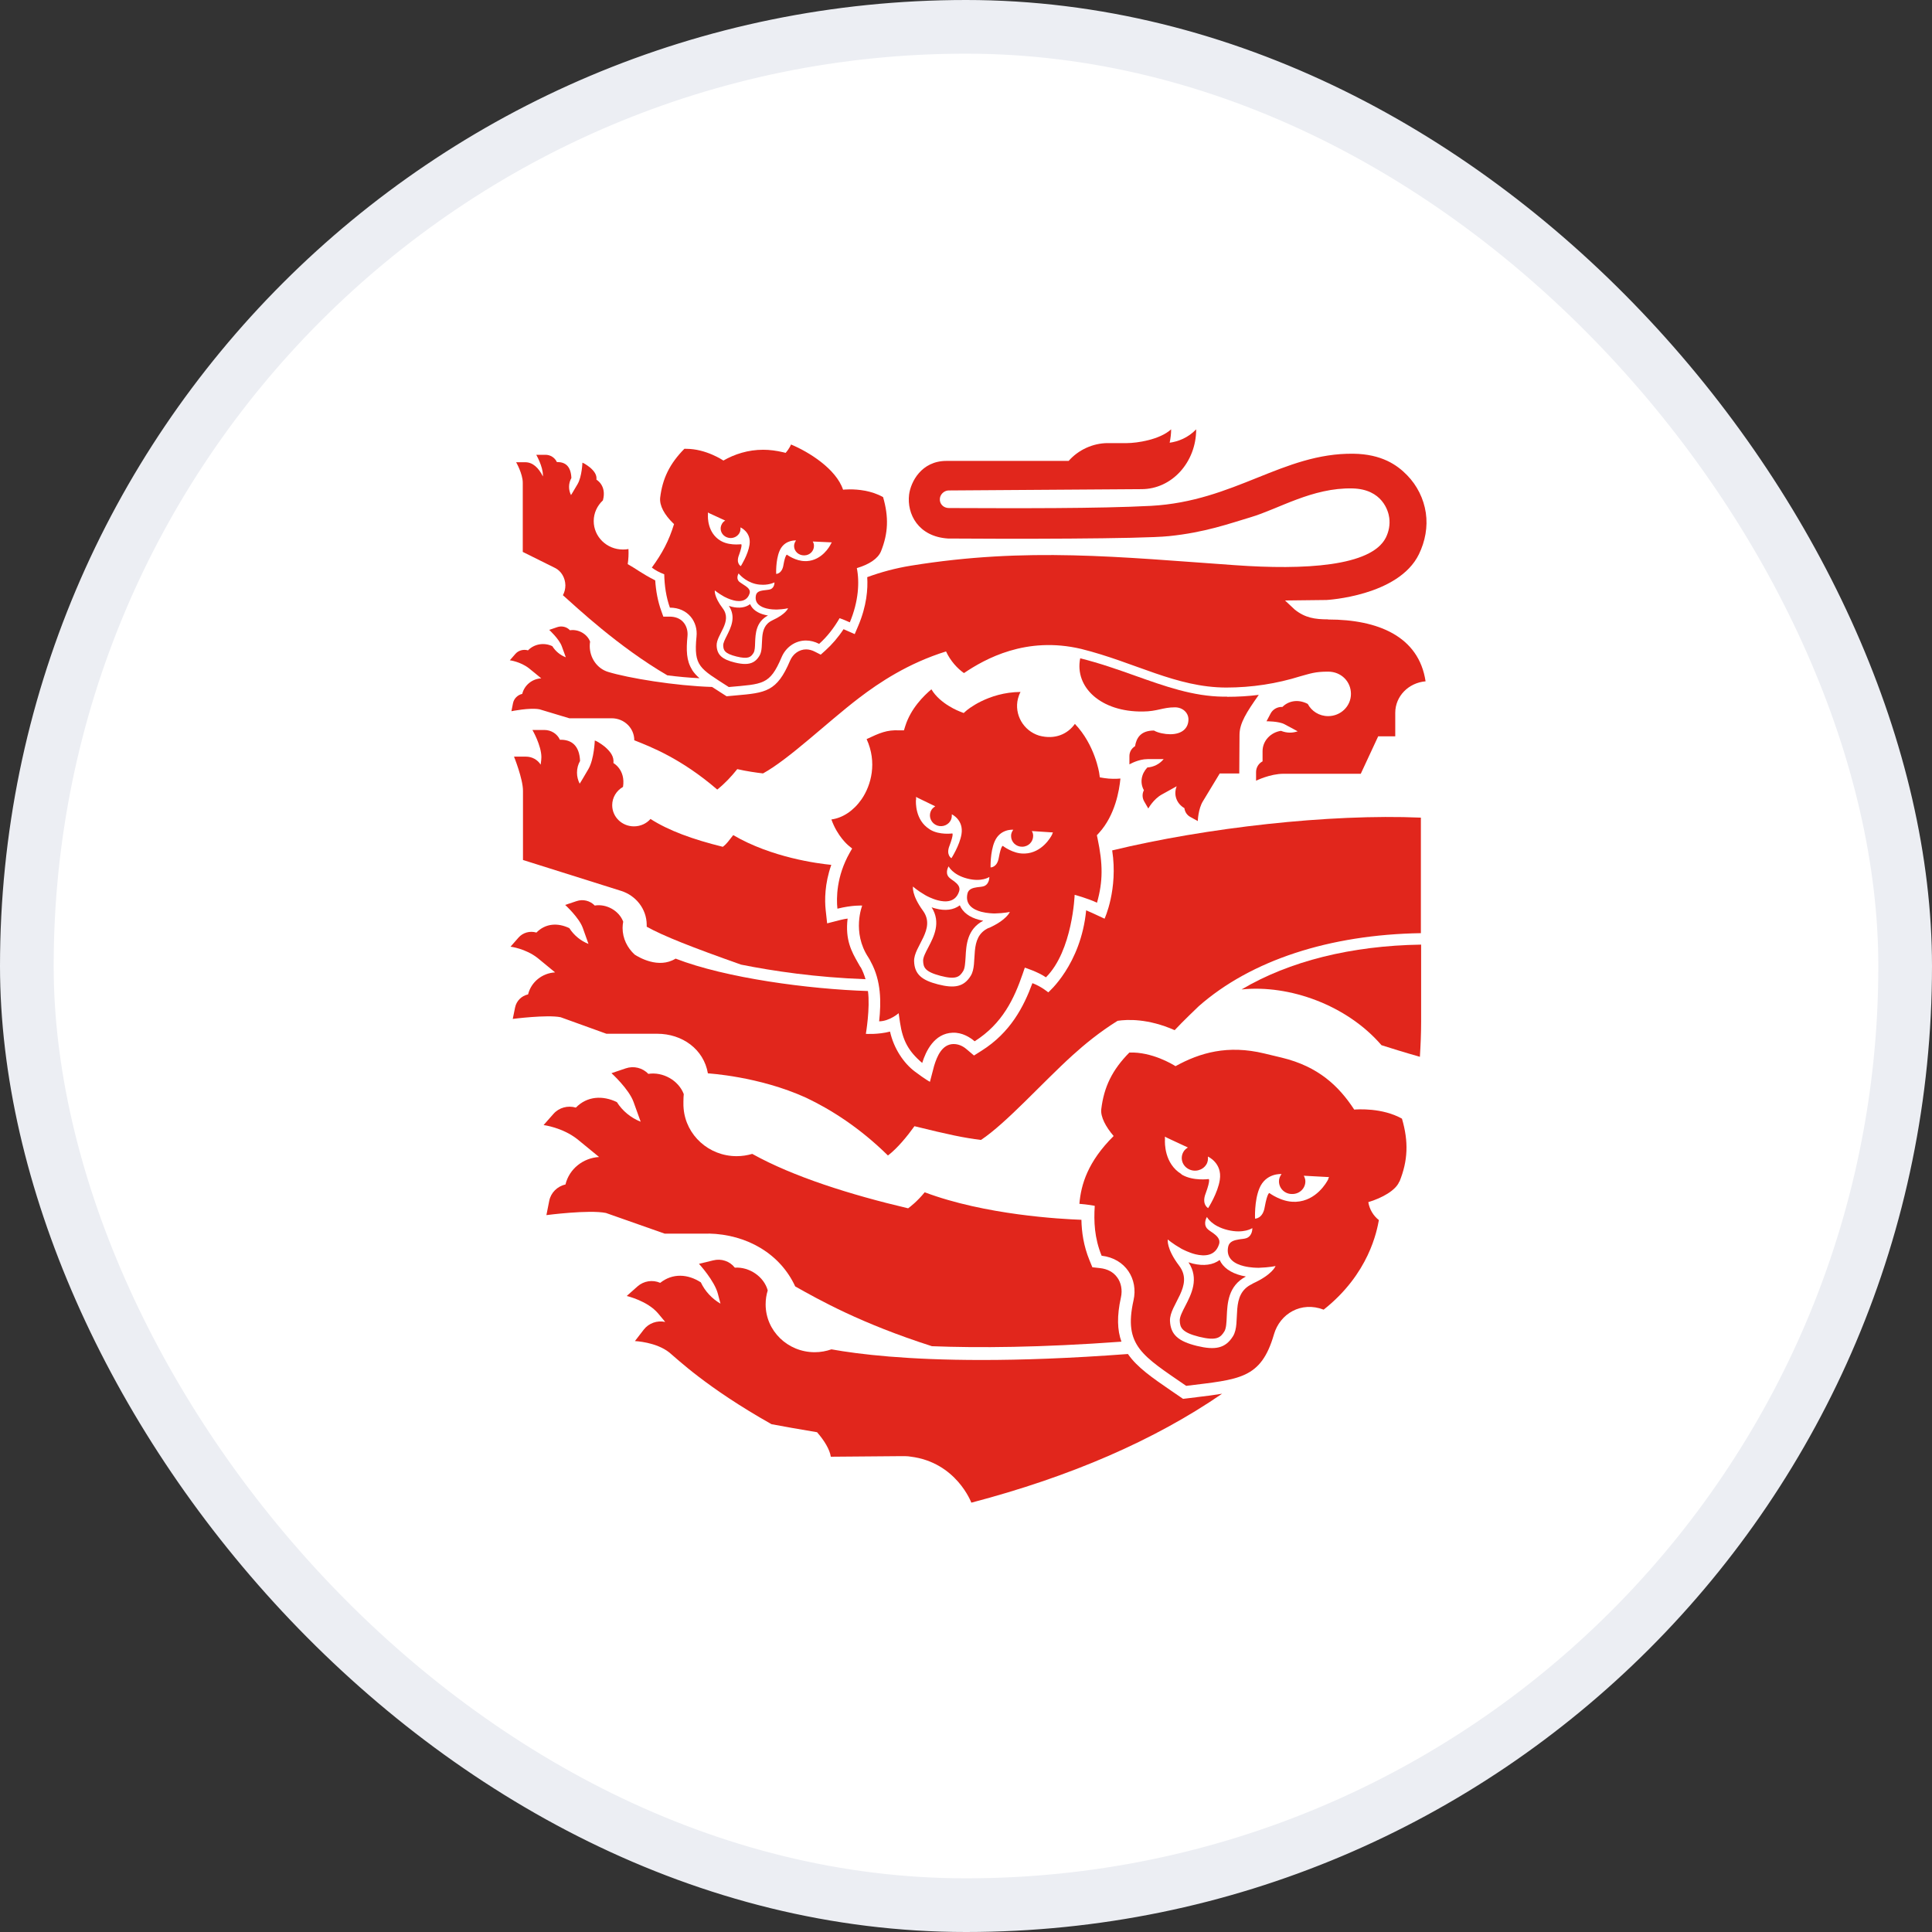
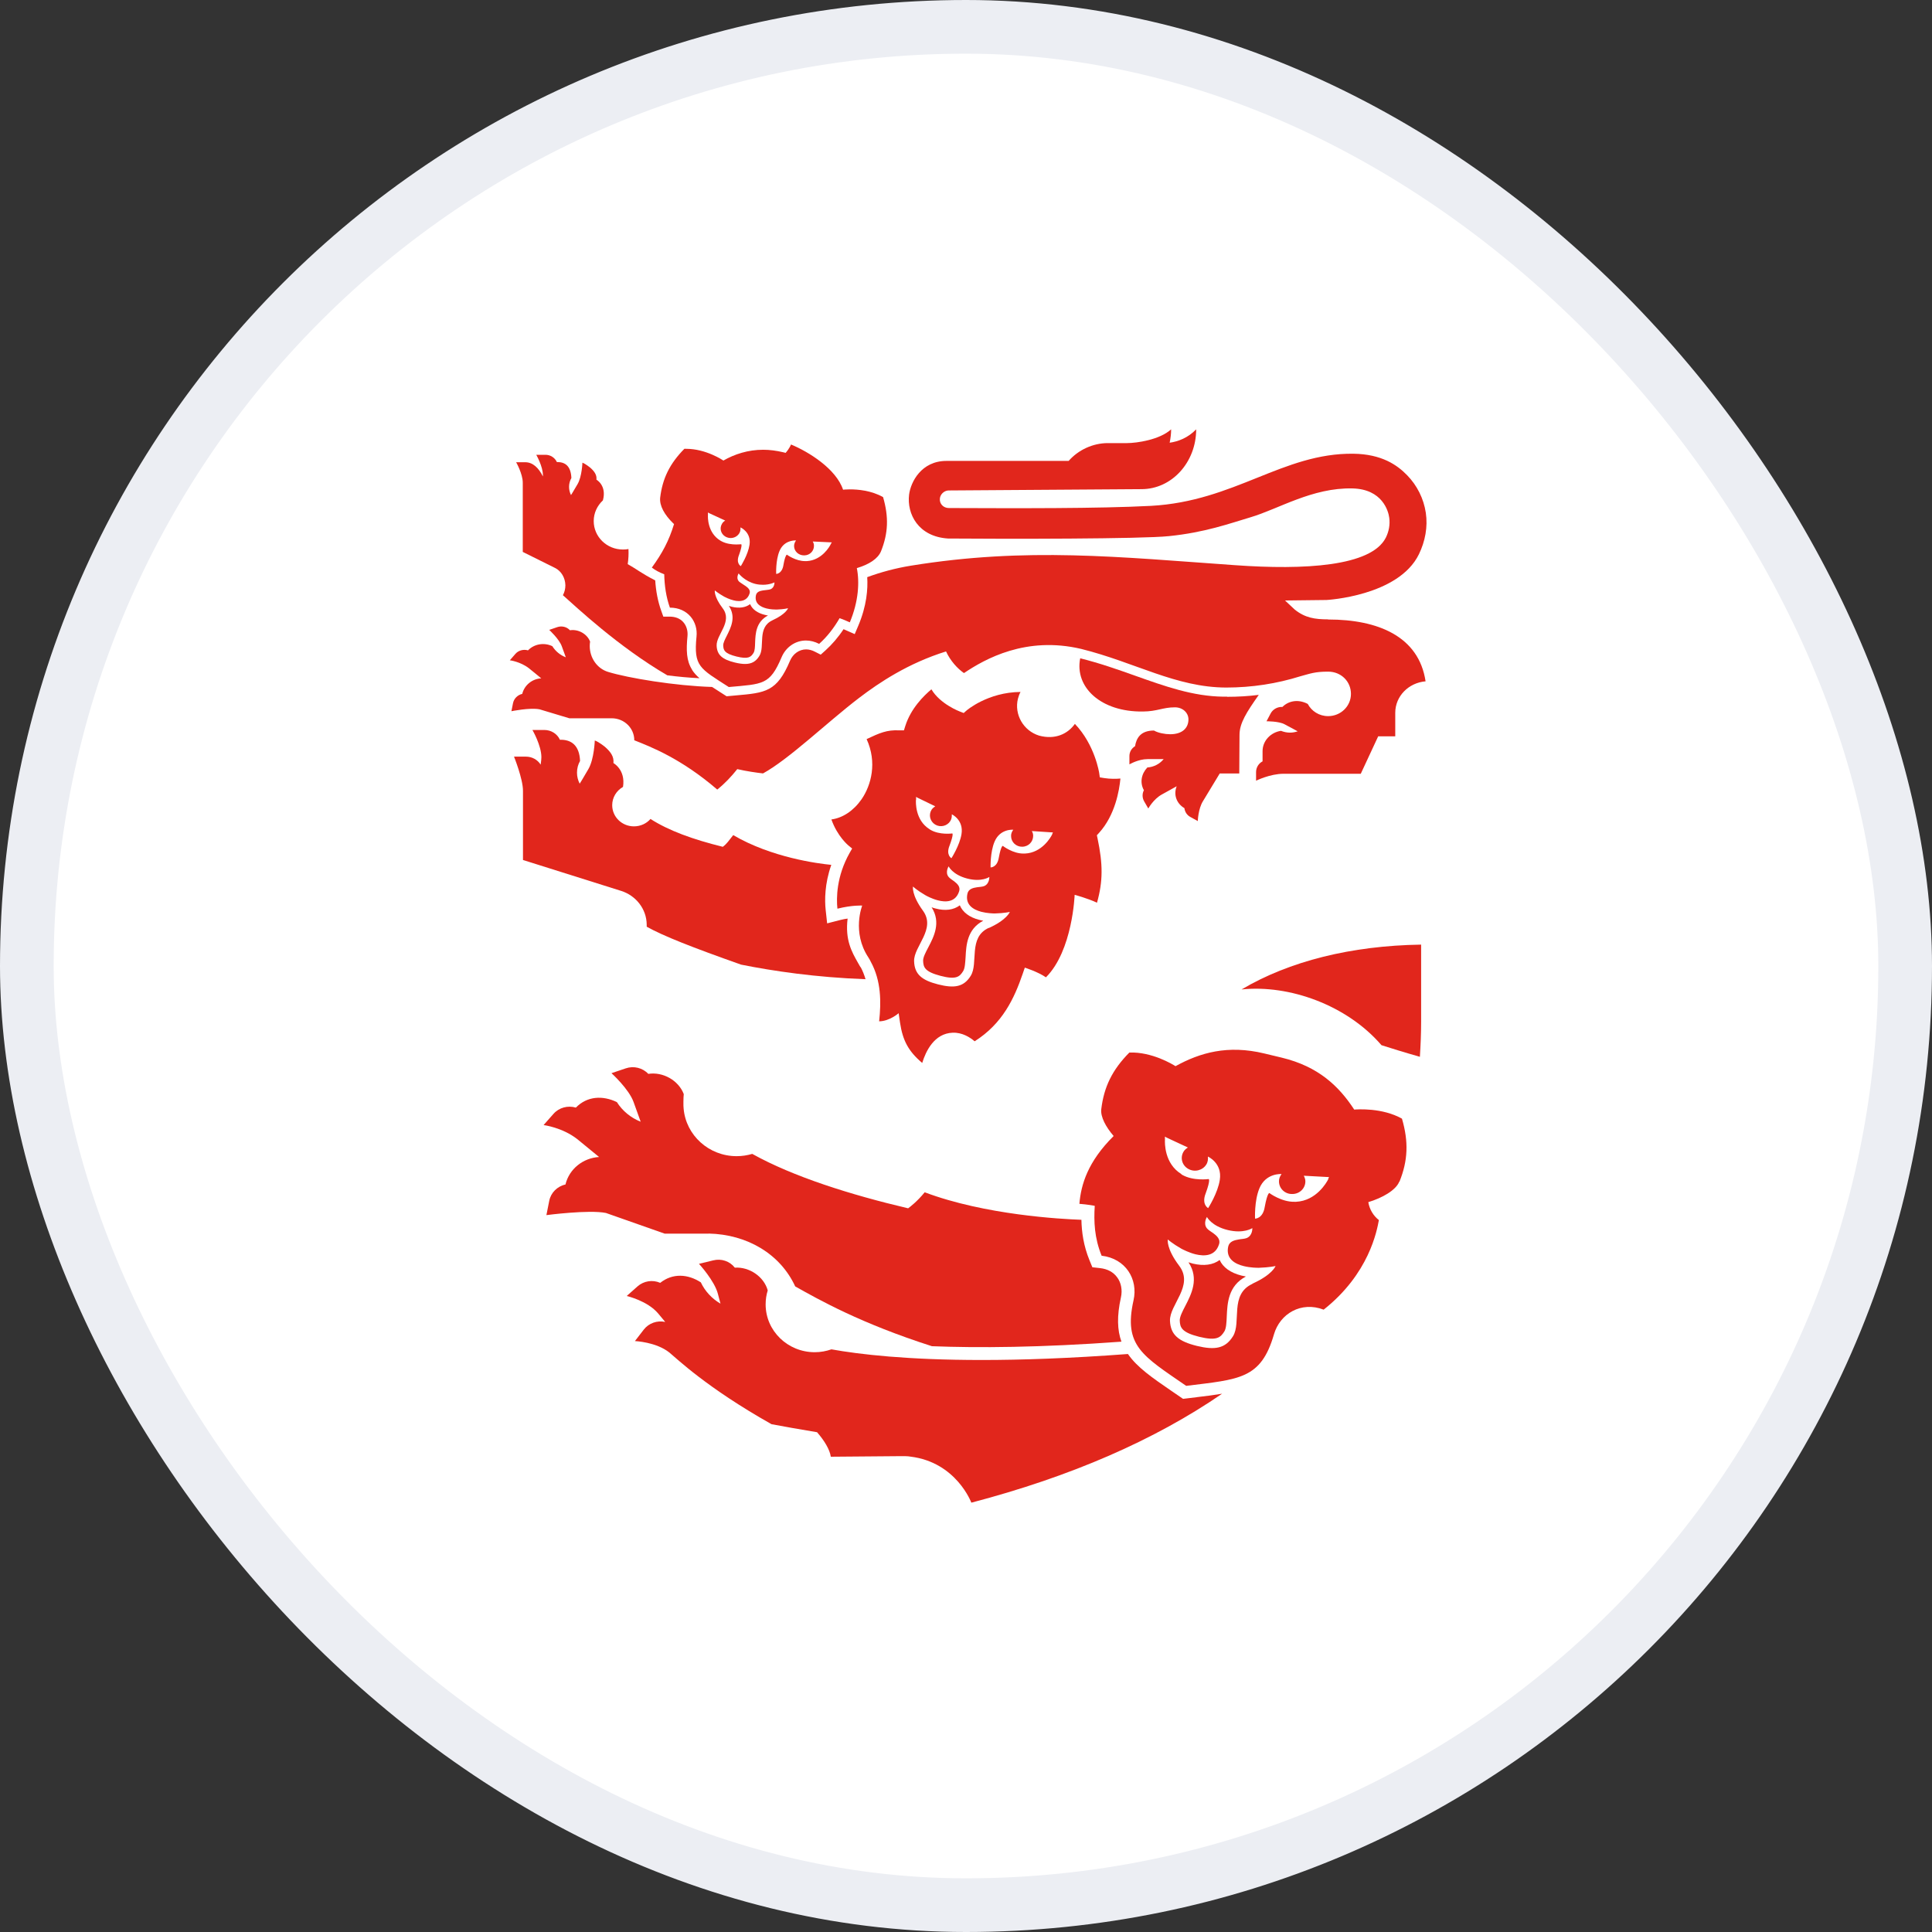
<svg xmlns="http://www.w3.org/2000/svg" width="72" height="72" viewBox="0 0 72 72" fill="none">
  <rect x="0" y="0" width="72" height="72" fill="#333333" stroke="none" />
  <rect x="1" y="1" width="70" height="70" rx="35" fill="white" stroke="#ECEEF3" stroke-width="2" />
  <path d="M45.731 25.963C45.685 25.963 45.635 25.963 45.589 25.963C44.459 25.95 43.412 25.576 42.296 25.179C41.646 24.947 40.974 24.711 40.256 24.533C40.041 25.611 41.029 26.538 42.593 26.516C43.133 26.512 43.329 26.36 43.787 26.36C44.075 26.36 44.29 26.561 44.29 26.81C44.29 27.127 44.066 27.363 43.608 27.363C43.416 27.363 43.156 27.314 43.005 27.225C42.511 27.225 42.35 27.501 42.3 27.809C42.167 27.889 42.09 28.027 42.09 28.178V28.486C42.09 28.486 42.419 28.29 42.767 28.29C42.78 28.29 43.366 28.29 43.366 28.29C43.219 28.468 43.005 28.584 42.758 28.602C42.538 28.834 42.469 29.163 42.63 29.449C42.561 29.578 42.566 29.734 42.639 29.863L42.794 30.131C42.794 30.131 42.982 29.783 43.297 29.609C43.462 29.52 43.851 29.302 43.851 29.302C43.723 29.627 43.855 29.952 44.139 30.117C44.157 30.256 44.235 30.38 44.363 30.447L44.638 30.599C44.638 30.599 44.651 30.148 44.83 29.859C45.008 29.569 45.456 28.825 45.456 28.825H46.184L46.193 27.385C46.193 26.948 46.462 26.534 46.911 25.896C46.522 25.945 46.133 25.968 45.731 25.968V25.963Z" fill="#E1261C" />
  <path d="M49.499 23.082C48.996 23.082 48.635 23.024 48.251 22.717L47.889 22.378L49.435 22.36C49.435 22.36 52.12 22.218 52.88 20.653C53.113 20.172 53.214 19.633 53.136 19.111C53.058 18.585 52.811 18.09 52.441 17.712C52.07 17.328 51.489 16.923 50.437 16.909C47.807 16.878 46.019 18.683 42.89 18.852C40.937 18.955 37.868 18.942 35.361 18.933C35.155 18.933 35.004 18.772 35.027 18.576C35.041 18.425 35.178 18.287 35.343 18.278L42.542 18.229C43.672 18.229 44.578 17.226 44.578 16C44.271 16.321 43.901 16.455 43.59 16.499C43.622 16.339 43.645 16.169 43.645 16C43.215 16.392 42.359 16.513 41.998 16.513H41.289C40.722 16.513 40.182 16.771 39.825 17.177C39.825 17.177 35.37 17.177 35.27 17.177C34.337 17.177 33.939 17.961 33.879 18.434C33.792 19.151 34.218 19.998 35.329 20.069C37.479 20.087 42.556 20.087 43.562 19.98C44.912 19.842 45.813 19.512 46.595 19.28C47.642 18.973 48.905 18.166 50.405 18.202C51.512 18.229 51.741 19.04 51.773 19.294C51.809 19.548 51.759 19.811 51.645 20.038C51.1 21.112 48.603 21.246 46.032 21.063C41.705 20.76 38.266 20.381 33.948 21.081C33.371 21.175 32.827 21.322 32.319 21.509C32.347 21.946 32.301 22.574 31.986 23.319L31.853 23.631L31.537 23.492C31.505 23.479 31.469 23.461 31.437 23.448C31.235 23.755 31.007 24.018 30.76 24.241L30.586 24.397L30.375 24.29C30.266 24.232 30.151 24.201 30.042 24.201C29.785 24.201 29.552 24.366 29.442 24.624C28.953 25.783 28.532 25.819 27.416 25.917C27.348 25.921 27.078 25.948 27.078 25.948C27.078 25.948 26.611 25.649 26.538 25.601C25.17 25.56 23.414 25.271 22.659 25.039C22.252 24.914 21.978 24.517 21.978 24.076C21.978 24.018 21.982 23.965 21.991 23.911C21.882 23.622 21.548 23.439 21.241 23.488C21.122 23.359 20.935 23.314 20.766 23.372L20.468 23.474C20.468 23.474 20.834 23.809 20.935 24.081L21.086 24.495C20.875 24.415 20.701 24.268 20.583 24.081C20.285 23.938 19.915 23.991 19.677 24.237C19.508 24.188 19.32 24.237 19.206 24.37L19 24.607C19 24.607 19.393 24.656 19.713 24.905C19.718 24.905 20.171 25.28 20.171 25.28C19.837 25.297 19.544 25.529 19.462 25.859C19.288 25.899 19.155 26.033 19.119 26.202L19.059 26.505C19.059 26.505 19.75 26.363 20.107 26.434L21.218 26.768C21.218 26.768 22.38 26.768 22.796 26.768C23.263 26.768 23.638 27.134 23.638 27.588C24.246 27.829 25.385 28.266 26.73 29.425C27.023 29.189 27.252 28.943 27.476 28.663C27.823 28.743 28.198 28.796 28.436 28.823C29.415 28.284 30.824 26.92 32.008 26.015C32.772 25.431 33.852 24.714 35.256 24.277C35.421 24.633 35.681 24.914 35.924 25.084C36.706 24.558 38.234 23.697 40.292 24.183C42.3 24.682 43.823 25.618 45.694 25.623C46.659 25.623 47.587 25.476 48.456 25.204C48.836 25.101 49.005 25.03 49.495 25.03C49.984 25.03 50.346 25.4 50.346 25.859C50.346 26.318 49.966 26.688 49.495 26.688C49.161 26.688 48.877 26.501 48.736 26.233C48.361 26.037 48.004 26.131 47.793 26.345C47.606 26.336 47.432 26.434 47.35 26.594L47.199 26.88C47.199 26.88 47.656 26.875 47.871 26.991L48.361 27.254C48.269 27.285 48.173 27.303 48.072 27.303C47.953 27.303 47.839 27.276 47.738 27.236C47.35 27.294 47.052 27.611 47.052 27.994C47.052 27.994 47.052 28.359 47.052 28.373C46.901 28.453 46.81 28.605 46.81 28.774V29.095C46.81 29.095 47.327 28.836 47.839 28.836H50.712L51.361 27.441H51.997C51.997 27.441 51.997 26.581 51.997 26.563C51.997 25.948 52.491 25.445 53.127 25.391C52.875 23.711 51.347 23.087 49.499 23.087V23.082Z" fill="#E1261C" />
  <path d="M31.94 21.169C32.388 21.036 32.718 20.822 32.832 20.546C33.102 19.872 33.125 19.266 32.91 18.526C32.471 18.277 31.963 18.237 31.67 18.237C31.515 18.237 31.419 18.25 31.419 18.25C31.158 17.474 30.147 16.842 29.479 16.565C29.479 16.565 29.424 16.712 29.278 16.877L29.191 16.855C28.93 16.793 28.679 16.761 28.441 16.761C27.874 16.761 27.375 16.926 26.959 17.163C26.945 17.154 26.314 16.726 25.573 16.726C25.55 16.726 25.527 16.726 25.504 16.726C24.96 17.278 24.69 17.827 24.603 18.544C24.571 18.843 24.759 19.182 25.093 19.507L25.12 19.529C24.928 20.158 24.681 20.617 24.292 21.152C24.425 21.254 24.576 21.334 24.754 21.401C24.763 21.82 24.823 22.248 24.965 22.645C25.637 22.645 26.017 23.175 25.957 23.723C25.847 24.842 26.076 24.904 27.16 25.604C28.432 25.488 28.688 25.533 29.127 24.494C29.282 24.125 29.63 23.87 30.037 23.87C30.197 23.87 30.362 23.911 30.527 23.995C30.833 23.723 31.085 23.389 31.29 23.037C31.414 23.081 31.542 23.135 31.67 23.193C31.999 22.409 32.036 21.686 31.931 21.169H31.94ZM26.383 19.191V19.097L26.428 19.124L27.027 19.4C26.977 19.431 26.936 19.467 26.909 19.516C26.803 19.685 26.863 19.904 27.041 20.002C27.101 20.033 27.165 20.051 27.229 20.051C27.357 20.051 27.48 19.988 27.549 19.877C27.595 19.806 27.599 19.73 27.595 19.654C27.595 19.654 28.002 19.828 27.933 20.3C27.878 20.675 27.608 21.098 27.608 21.098C27.608 21.098 27.416 21 27.54 20.684C27.682 20.291 27.622 20.282 27.622 20.282C27.622 20.282 27.549 20.291 27.439 20.291C27.288 20.291 27.064 20.269 26.881 20.167L26.849 20.149C26.36 19.855 26.378 19.262 26.383 19.195V19.191ZM28.788 23.117C28.203 23.385 28.519 24.098 28.299 24.445C28.171 24.655 28.006 24.744 27.768 24.744C27.659 24.744 27.535 24.726 27.389 24.691C26.927 24.579 26.721 24.414 26.707 24.062C26.689 23.652 27.316 23.171 26.931 22.667C26.598 22.23 26.639 22.003 26.639 22.003C26.639 22.003 26.758 22.105 26.986 22.235C27.023 22.253 27.169 22.333 27.338 22.373C27.402 22.391 27.471 22.4 27.54 22.4C27.704 22.4 27.864 22.333 27.933 22.123C27.979 21.994 27.878 21.905 27.791 21.843C27.746 21.807 27.563 21.704 27.526 21.655C27.425 21.53 27.526 21.37 27.526 21.37C27.526 21.37 27.75 21.664 28.157 21.762C28.253 21.785 28.345 21.793 28.432 21.793C28.692 21.793 28.862 21.704 28.862 21.704C28.862 21.704 28.871 21.892 28.72 21.958C28.66 21.985 28.496 21.99 28.436 22.003C28.326 22.021 28.198 22.052 28.171 22.186C28.111 22.489 28.34 22.618 28.569 22.676C28.715 22.712 28.862 22.716 28.926 22.716H28.949C29.218 22.707 29.369 22.667 29.369 22.667C29.369 22.667 29.296 22.885 28.784 23.117H28.788ZM30.975 20.247L30.956 20.287C30.924 20.354 30.636 20.88 30.065 20.911H30.01C29.653 20.915 29.324 20.67 29.324 20.67C29.324 20.67 29.26 20.688 29.196 21.058C29.145 21.383 28.935 21.388 28.926 21.388C28.926 21.388 28.903 20.893 29.045 20.546C29.195 20.167 29.543 20.14 29.644 20.14C29.662 20.14 29.667 20.14 29.667 20.14C29.621 20.202 29.593 20.274 29.593 20.349C29.593 20.546 29.763 20.697 29.959 20.697H29.973C30.183 20.697 30.339 20.528 30.334 20.336C30.334 20.278 30.316 20.229 30.289 20.18L30.956 20.211H30.998L30.979 20.251L30.975 20.247Z" fill="#E1261C" />
  <path d="M26.41 45.971C27.851 46.002 29.081 46.737 29.635 47.941C30.532 48.444 32.073 49.318 34.73 50.169C36.441 50.236 38.765 50.222 41.793 50C41.637 49.572 41.619 49.046 41.774 48.35C41.834 48.079 41.783 47.802 41.633 47.602C41.491 47.406 41.271 47.29 40.997 47.259L40.709 47.227L40.603 46.969C40.379 46.421 40.311 45.913 40.301 45.458C39.547 45.431 36.711 45.28 34.461 44.433C34.177 44.78 33.912 44.981 33.843 45.03C31.698 44.526 29.553 43.849 28.034 43.002C27.851 43.056 27.654 43.087 27.453 43.087C26.415 43.087 25.564 42.307 25.477 41.317C25.463 41.237 25.468 40.872 25.482 40.774C25.285 40.257 24.7 39.936 24.16 40.02C23.945 39.793 23.616 39.713 23.318 39.815L22.788 39.994C22.788 39.994 23.437 40.582 23.611 41.068L23.876 41.803C23.506 41.656 23.195 41.398 22.989 41.072C22.463 40.818 21.882 40.845 21.461 41.277C21.159 41.188 20.83 41.277 20.624 41.513L20.258 41.928C20.258 41.928 20.953 42.013 21.516 42.454C21.525 42.458 22.326 43.118 22.326 43.118C21.731 43.154 21.214 43.559 21.073 44.143C20.766 44.21 20.528 44.451 20.469 44.749L20.363 45.284C20.363 45.284 21.951 45.075 22.582 45.204L24.773 45.975C24.773 45.975 25.678 45.975 26.41 45.975V45.971Z" fill="#E1261C" />
  <path d="M45.457 46.953C45.21 47.14 44.867 47.189 44.455 47.091C44.401 47.077 44.341 47.059 44.291 47.042C44.698 47.652 44.396 48.236 44.172 48.669C44.067 48.869 43.961 49.079 43.966 49.212C43.975 49.471 44.035 49.654 44.689 49.818C45.347 49.979 45.484 49.845 45.626 49.622C45.7 49.506 45.709 49.275 45.718 49.052C45.741 48.571 45.768 47.92 46.431 47.572C46.377 47.563 46.322 47.55 46.262 47.536C45.855 47.434 45.576 47.229 45.453 46.957L45.457 46.953Z" fill="#E1261C" />
  <path d="M52.155 44.034C52.471 43.254 52.498 42.545 52.247 41.689C51.51 41.275 50.582 41.342 50.468 41.351C49.9 40.482 49.136 39.746 47.769 39.416C47.746 39.412 47.142 39.265 47.119 39.26C45.756 38.931 44.722 39.229 43.808 39.733C43.703 39.666 42.929 39.194 42.088 39.225C41.452 39.867 41.141 40.504 41.041 41.337C41.008 41.623 41.214 42.001 41.502 42.336C40.537 43.294 40.286 44.145 40.226 44.863C40.514 44.885 40.794 44.934 40.798 44.939C40.761 45.523 40.784 46.133 41.054 46.797C41.951 46.9 42.422 47.675 42.243 48.46C41.864 50.158 42.577 50.523 44.206 51.647C46.186 51.401 46.991 51.401 47.476 49.73C47.7 48.955 48.492 48.486 49.329 48.807C51.026 47.466 51.314 45.861 51.387 45.469C51.176 45.304 51.035 45.063 50.993 44.8C51.51 44.645 52.018 44.359 52.146 44.038L52.155 44.034ZM44.032 43.758C43.382 43.365 43.41 42.572 43.414 42.483V42.358L43.474 42.394L44.27 42.764C44.206 42.804 44.146 42.853 44.11 42.915C43.972 43.138 44.046 43.428 44.283 43.561C44.517 43.695 44.819 43.619 44.956 43.397C45.015 43.303 45.024 43.2 45.015 43.102C45.015 43.102 45.555 43.339 45.459 43.967C45.386 44.462 45.024 45.023 45.024 45.023C45.024 45.023 44.768 44.89 44.933 44.471C45.125 43.949 45.043 43.94 45.043 43.94C45.043 43.94 44.476 44.02 44.059 43.784L44.018 43.758H44.032ZM46.676 47.845C45.811 48.237 46.273 49.284 45.948 49.801C45.665 50.252 45.285 50.323 44.604 50.158C43.922 49.989 43.625 49.748 43.602 49.226C43.575 48.625 44.508 47.916 43.945 47.172C43.456 46.525 43.52 46.191 43.52 46.191C43.52 46.191 43.689 46.343 44.032 46.539C44.087 46.566 44.302 46.681 44.553 46.744C44.887 46.824 45.285 46.815 45.427 46.378C45.496 46.187 45.349 46.057 45.217 45.959C45.148 45.906 45.038 45.848 44.979 45.777C44.828 45.589 44.979 45.353 44.979 45.353C44.979 45.353 45.148 45.692 45.752 45.839C46.355 45.986 46.671 45.768 46.671 45.768C46.671 45.768 46.685 46.048 46.461 46.138C46.374 46.173 46.25 46.173 46.163 46.191C46.003 46.218 45.811 46.262 45.77 46.463C45.678 46.909 46.022 47.105 46.355 47.185C46.607 47.247 46.854 47.247 46.913 47.247C47.311 47.234 47.536 47.181 47.536 47.181C47.536 47.181 47.426 47.502 46.671 47.84L46.676 47.845ZM49.511 43.913L49.489 43.967C49.443 44.056 49.059 44.751 48.299 44.787H48.245C47.76 44.8 47.307 44.462 47.307 44.462C47.307 44.462 47.234 44.431 47.133 44.979C47.064 45.42 46.772 45.416 46.772 45.416C46.772 45.416 46.74 44.756 46.932 44.292C47.17 43.704 47.76 43.753 47.76 43.753C47.7 43.833 47.659 43.931 47.664 44.034C47.668 44.297 47.892 44.506 48.162 44.497C48.441 44.497 48.652 44.275 48.647 44.02C48.647 43.945 48.62 43.878 48.588 43.816L49.475 43.864H49.53L49.502 43.918L49.511 43.913Z" fill="#E1261C" />
  <path d="M27.949 22.518C27.784 22.643 27.547 22.678 27.272 22.612C27.235 22.603 27.194 22.589 27.162 22.58C27.441 22.995 27.235 23.392 27.089 23.686C27.02 23.824 26.947 23.962 26.952 24.056C26.961 24.234 26.998 24.354 27.446 24.466C27.894 24.577 27.986 24.484 28.082 24.332C28.132 24.252 28.137 24.096 28.141 23.944C28.155 23.619 28.169 23.178 28.621 22.937C28.585 22.933 28.544 22.924 28.507 22.915C28.228 22.848 28.041 22.71 27.958 22.523L27.949 22.518Z" fill="#E1261C" />
  <path d="M46.269 36.874C48.048 36.687 50.198 37.458 51.483 38.951C51.835 39.063 52.348 39.223 52.915 39.384C52.942 38.956 52.961 38.523 52.961 38.082V35.203C50.353 35.243 48.044 35.822 46.269 36.874Z" fill="#E1261C" />
  <path d="M35.765 33.741C35.541 33.91 35.23 33.955 34.864 33.857C34.814 33.844 34.763 33.83 34.718 33.812C35.079 34.378 34.8 34.913 34.594 35.306C34.498 35.488 34.397 35.68 34.402 35.805C34.411 36.045 34.457 36.21 35.047 36.366C35.637 36.522 35.765 36.398 35.893 36.192C35.962 36.086 35.971 35.871 35.985 35.666C36.008 35.225 36.039 34.628 36.643 34.312C36.593 34.303 36.543 34.294 36.492 34.28C36.126 34.187 35.879 33.995 35.77 33.741H35.765Z" fill="#E1261C" />
  <path d="M40.886 31.118L40.959 31.038C41.559 30.378 41.714 29.451 41.755 29.014C41.591 29.028 41.376 29.032 41.152 28.997L40.987 28.97L40.964 28.809C40.964 28.809 40.809 27.762 40.058 26.977C39.798 27.343 39.331 27.579 38.723 27.414C38.137 27.232 37.79 26.625 37.936 26.037C37.959 25.948 37.991 25.863 38.032 25.787C36.811 25.796 36.024 26.474 36.015 26.483L35.914 26.572L35.786 26.523C35.75 26.509 35.036 26.238 34.711 25.689C34.428 25.926 33.943 26.402 33.737 27.058L33.687 27.218H33.513C33.051 27.196 32.79 27.312 32.296 27.544C32.694 28.413 32.47 29.259 32.109 29.785C31.811 30.213 31.409 30.481 30.984 30.539C31.208 31.172 31.61 31.501 31.615 31.506L31.757 31.622L31.665 31.782C31.167 32.665 31.167 33.476 31.208 33.864C31.766 33.725 32.132 33.748 32.132 33.748C32.132 33.748 31.738 34.737 32.36 35.678C32.397 35.731 32.424 35.785 32.452 35.843C32.841 36.551 32.841 37.345 32.763 38.062C33.152 38.058 33.49 37.759 33.49 37.759L33.541 38.107C33.641 38.775 33.852 39.176 34.368 39.613C34.501 39.181 34.812 38.512 35.503 38.486C35.864 38.472 36.157 38.664 36.322 38.806C37.364 38.147 37.799 37.206 38.114 36.288L38.192 36.061C38.192 36.061 38.682 36.217 38.979 36.422C39.976 35.428 40.049 33.347 40.049 33.347C40.049 33.347 40.529 33.476 40.882 33.641C41.106 32.847 41.106 32.206 40.9 31.234L40.877 31.127L40.886 31.118ZM34.14 29.803V29.696L34.19 29.727L34.853 30.048C34.798 30.084 34.753 30.124 34.716 30.178C34.597 30.369 34.661 30.614 34.853 30.73C35.045 30.846 35.301 30.784 35.416 30.597C35.466 30.516 35.475 30.432 35.471 30.347C35.471 30.347 35.919 30.552 35.832 31.087C35.764 31.506 35.457 31.983 35.457 31.983C35.457 31.983 35.242 31.867 35.388 31.51C35.553 31.069 35.489 31.06 35.489 31.06C35.489 31.06 35.013 31.127 34.67 30.922L34.638 30.9C34.099 30.561 34.13 29.888 34.135 29.812L34.14 29.803ZM36.852 34.577C36.07 34.929 36.472 35.896 36.175 36.368C35.919 36.779 35.571 36.841 34.958 36.685C34.346 36.529 34.08 36.302 34.066 35.82C34.048 35.268 34.894 34.626 34.396 33.939C33.961 33.342 34.025 33.039 34.025 33.039C34.025 33.039 34.176 33.182 34.483 33.36C34.529 33.387 34.725 33.494 34.949 33.552C35.251 33.632 35.608 33.623 35.741 33.226C35.805 33.048 35.672 32.932 35.558 32.843C35.494 32.794 35.398 32.74 35.347 32.674C35.215 32.504 35.352 32.286 35.352 32.286C35.352 32.286 35.498 32.598 36.042 32.74C36.582 32.883 36.87 32.682 36.87 32.682C36.87 32.682 36.88 32.937 36.678 33.021C36.6 33.052 36.491 33.052 36.408 33.066C36.262 33.088 36.088 33.128 36.052 33.311C35.965 33.721 36.271 33.899 36.569 33.98C36.793 34.037 37.017 34.042 37.072 34.042C37.428 34.033 37.634 33.984 37.634 33.984C37.634 33.984 37.529 34.278 36.847 34.586L36.852 34.577ZM39.221 31.073L39.199 31.118C39.162 31.194 38.833 31.782 38.197 31.809H38.151C37.749 31.818 37.373 31.524 37.373 31.524C37.373 31.524 37.309 31.497 37.223 31.96C37.163 32.335 36.916 32.326 36.916 32.326C36.916 32.326 36.898 31.764 37.062 31.372C37.268 30.873 37.762 30.922 37.762 30.922C37.712 30.989 37.675 31.073 37.68 31.158C37.68 31.381 37.867 31.559 38.092 31.555C38.325 31.555 38.503 31.372 38.503 31.149C38.503 31.082 38.485 31.024 38.453 30.971L39.194 31.02H39.24L39.217 31.065L39.221 31.073Z" fill="#E1261C" />
-   <path d="M52.952 34.767C52.952 33.809 52.952 30.836 52.952 30.471C49.539 30.323 44.933 30.849 41.448 31.692C41.672 33.145 41.164 34.237 41.164 34.237L40.703 34.023C40.616 33.983 40.542 33.952 40.478 33.925C40.282 35.953 39.065 36.982 39.065 36.982C39.065 36.982 38.809 36.764 38.475 36.639C38.15 37.522 37.656 38.48 36.581 39.157L36.298 39.336L36.046 39.122C35.955 39.041 35.781 38.908 35.538 38.908C35.108 38.912 34.921 39.362 34.811 39.724L34.656 40.316C34.656 40.316 34.509 40.245 34.093 39.933C33.677 39.621 33.306 39.068 33.169 38.444C32.725 38.56 32.268 38.529 32.268 38.529C32.268 38.529 32.433 37.562 32.346 36.933C30.141 36.862 27.054 36.452 25.178 35.725C24.543 36.118 23.802 35.672 23.651 35.574C23.376 35.32 23.202 34.972 23.202 34.58C23.202 34.5 23.212 34.424 23.225 34.348C23.07 33.934 22.594 33.675 22.164 33.747C21.99 33.564 21.725 33.501 21.487 33.582L21.062 33.724C21.062 33.724 21.583 34.197 21.72 34.584L21.931 35.177C21.634 35.061 21.387 34.852 21.217 34.589C20.792 34.384 20.33 34.406 19.991 34.754C19.749 34.682 19.484 34.754 19.319 34.946L19.026 35.28C19.026 35.28 19.584 35.347 20.037 35.703C20.046 35.708 20.687 36.238 20.687 36.238C20.211 36.265 19.795 36.59 19.68 37.058C19.433 37.112 19.246 37.303 19.196 37.544L19.109 37.972C19.109 37.972 20.385 37.807 20.893 37.909L22.599 38.525C22.599 38.525 24.282 38.525 24.492 38.525C25.425 38.525 26.226 39.099 26.381 40C26.381 40.004 28.266 40.102 30.041 40.909C30.969 41.35 32.035 42.023 33.091 43.062C33.448 42.79 33.814 42.34 34.079 41.97C35.36 42.286 35.936 42.407 36.559 42.482C37.505 41.854 38.845 40.347 39.971 39.327C40.414 38.926 40.968 38.467 41.649 38.043C42.002 37.99 42.775 37.95 43.776 38.391C44.069 38.074 44.673 37.499 44.673 37.499C46.617 35.788 49.544 34.83 52.952 34.776V34.767Z" fill="#E1261C" />
  <path d="M25.79 24.954C25.579 24.624 25.57 24.228 25.621 23.702C25.639 23.501 25.579 23.309 25.456 23.176C25.337 23.047 25.163 22.98 24.957 22.98H24.72L24.642 22.761C24.518 22.418 24.445 22.039 24.418 21.629C23.924 21.38 23.727 21.21 23.393 21.023C23.421 20.84 23.43 20.653 23.421 20.461C23.357 20.475 23.288 20.479 23.215 20.479C22.611 20.479 22.126 20.002 22.126 19.419C22.126 19.115 22.259 18.843 22.469 18.647C22.62 18.09 22.227 17.876 22.227 17.876C22.25 17.694 22.14 17.555 21.994 17.426C21.994 17.426 21.82 17.284 21.705 17.243C21.705 17.243 21.687 17.76 21.527 18.037C21.367 18.313 21.28 18.451 21.28 18.451C21.234 18.358 21.207 18.255 21.207 18.144C21.207 18.023 21.239 17.912 21.294 17.814C21.275 17.386 21.079 17.212 20.754 17.221C20.676 17.052 20.507 16.945 20.319 16.949H19.985C19.985 16.949 20.233 17.382 20.233 17.711C20.233 17.725 20.233 17.738 20.233 17.756C20.072 17.431 19.853 17.226 19.574 17.226H19.235C19.235 17.226 19.482 17.658 19.482 17.988C19.482 18.318 19.482 20.568 19.482 20.568C19.857 20.756 20.498 21.072 20.685 21.166C20.919 21.282 21.065 21.536 21.07 21.812C21.07 21.946 21.038 22.07 20.978 22.182C21.477 22.623 23.036 24.098 24.87 25.168C25.264 25.217 25.675 25.257 26.069 25.275C25.954 25.177 25.863 25.075 25.79 24.963V24.954Z" fill="#E1261C" />
  <path d="M32.069 36.047C32.041 35.993 32.009 35.94 31.977 35.886C31.739 35.467 31.492 35.03 31.588 34.233C31.511 34.242 31.424 34.259 31.328 34.282L30.825 34.411L30.77 33.907C30.733 33.56 30.728 32.944 30.98 32.231C30.477 32.182 28.753 31.959 27.325 31.122C27.147 31.34 27.101 31.434 26.937 31.558C25.816 31.282 24.915 30.952 24.242 30.52C24.096 30.689 23.872 30.796 23.625 30.796C23.177 30.796 22.815 30.444 22.815 30.007C22.815 29.718 22.976 29.463 23.218 29.325C23.319 28.683 22.861 28.438 22.861 28.438C22.889 28.193 22.747 28.011 22.55 27.837C22.55 27.837 22.317 27.645 22.166 27.596C22.166 27.596 22.143 28.282 21.933 28.652C21.722 29.022 21.603 29.205 21.603 29.205C21.539 29.08 21.503 28.942 21.503 28.795C21.503 28.634 21.544 28.487 21.617 28.358C21.594 27.788 21.301 27.556 20.867 27.569C20.766 27.346 20.538 27.204 20.286 27.204H19.842C19.842 27.204 20.176 27.779 20.176 28.22C20.176 28.273 20.167 28.372 20.149 28.496C20.035 28.314 19.829 28.198 19.605 28.198H19.156C19.156 28.198 19.49 29.027 19.49 29.468C19.49 29.909 19.49 31.91 19.49 32.049L23.154 33.203C23.698 33.377 24.096 33.872 24.101 34.46C24.101 34.487 24.101 34.509 24.101 34.536C24.723 34.883 25.788 35.302 27.618 35.949C28.817 36.189 30.408 36.425 32.256 36.492C32.21 36.336 32.151 36.185 32.073 36.038L32.069 36.047Z" fill="#E1261C" />
  <path d="M44.606 52.069C44.501 52.082 44.089 52.131 44.089 52.131C44.089 52.131 43.746 51.895 43.659 51.837C42.95 51.351 42.378 50.959 42.035 50.46C39.899 50.62 38.097 50.683 36.588 50.683C33.811 50.683 32.028 50.473 30.985 50.286C30.793 50.353 30.582 50.393 30.363 50.393C29.352 50.393 28.533 49.595 28.533 48.61C28.533 48.427 28.56 48.254 28.611 48.089C28.469 47.572 27.92 47.206 27.385 47.242C27.197 47.001 26.882 46.894 26.58 46.97L26.049 47.099C26.049 47.099 26.63 47.732 26.754 48.218L26.85 48.583C26.53 48.396 26.273 48.12 26.118 47.79C25.638 47.478 25.07 47.438 24.604 47.808C24.32 47.683 23.991 47.737 23.762 47.937L23.355 48.298C23.355 48.298 24.128 48.472 24.531 48.953C24.576 49.007 24.663 49.114 24.791 49.265C24.49 49.199 24.178 49.31 23.991 49.551L23.662 49.978C23.662 49.978 24.453 50.01 24.947 50.406C25.217 50.625 26.324 51.708 28.753 53.076C29.128 53.148 29.887 53.281 30.45 53.375C30.724 53.691 30.921 54.017 30.962 54.288L33.619 54.266C33.72 54.266 33.825 54.266 33.93 54.284C35.641 54.493 36.199 56 36.199 56C39.904 55.028 43.028 53.669 45.544 51.94C45.251 51.989 44.935 52.029 44.592 52.069H44.606Z" fill="#E1261C" />
</svg>